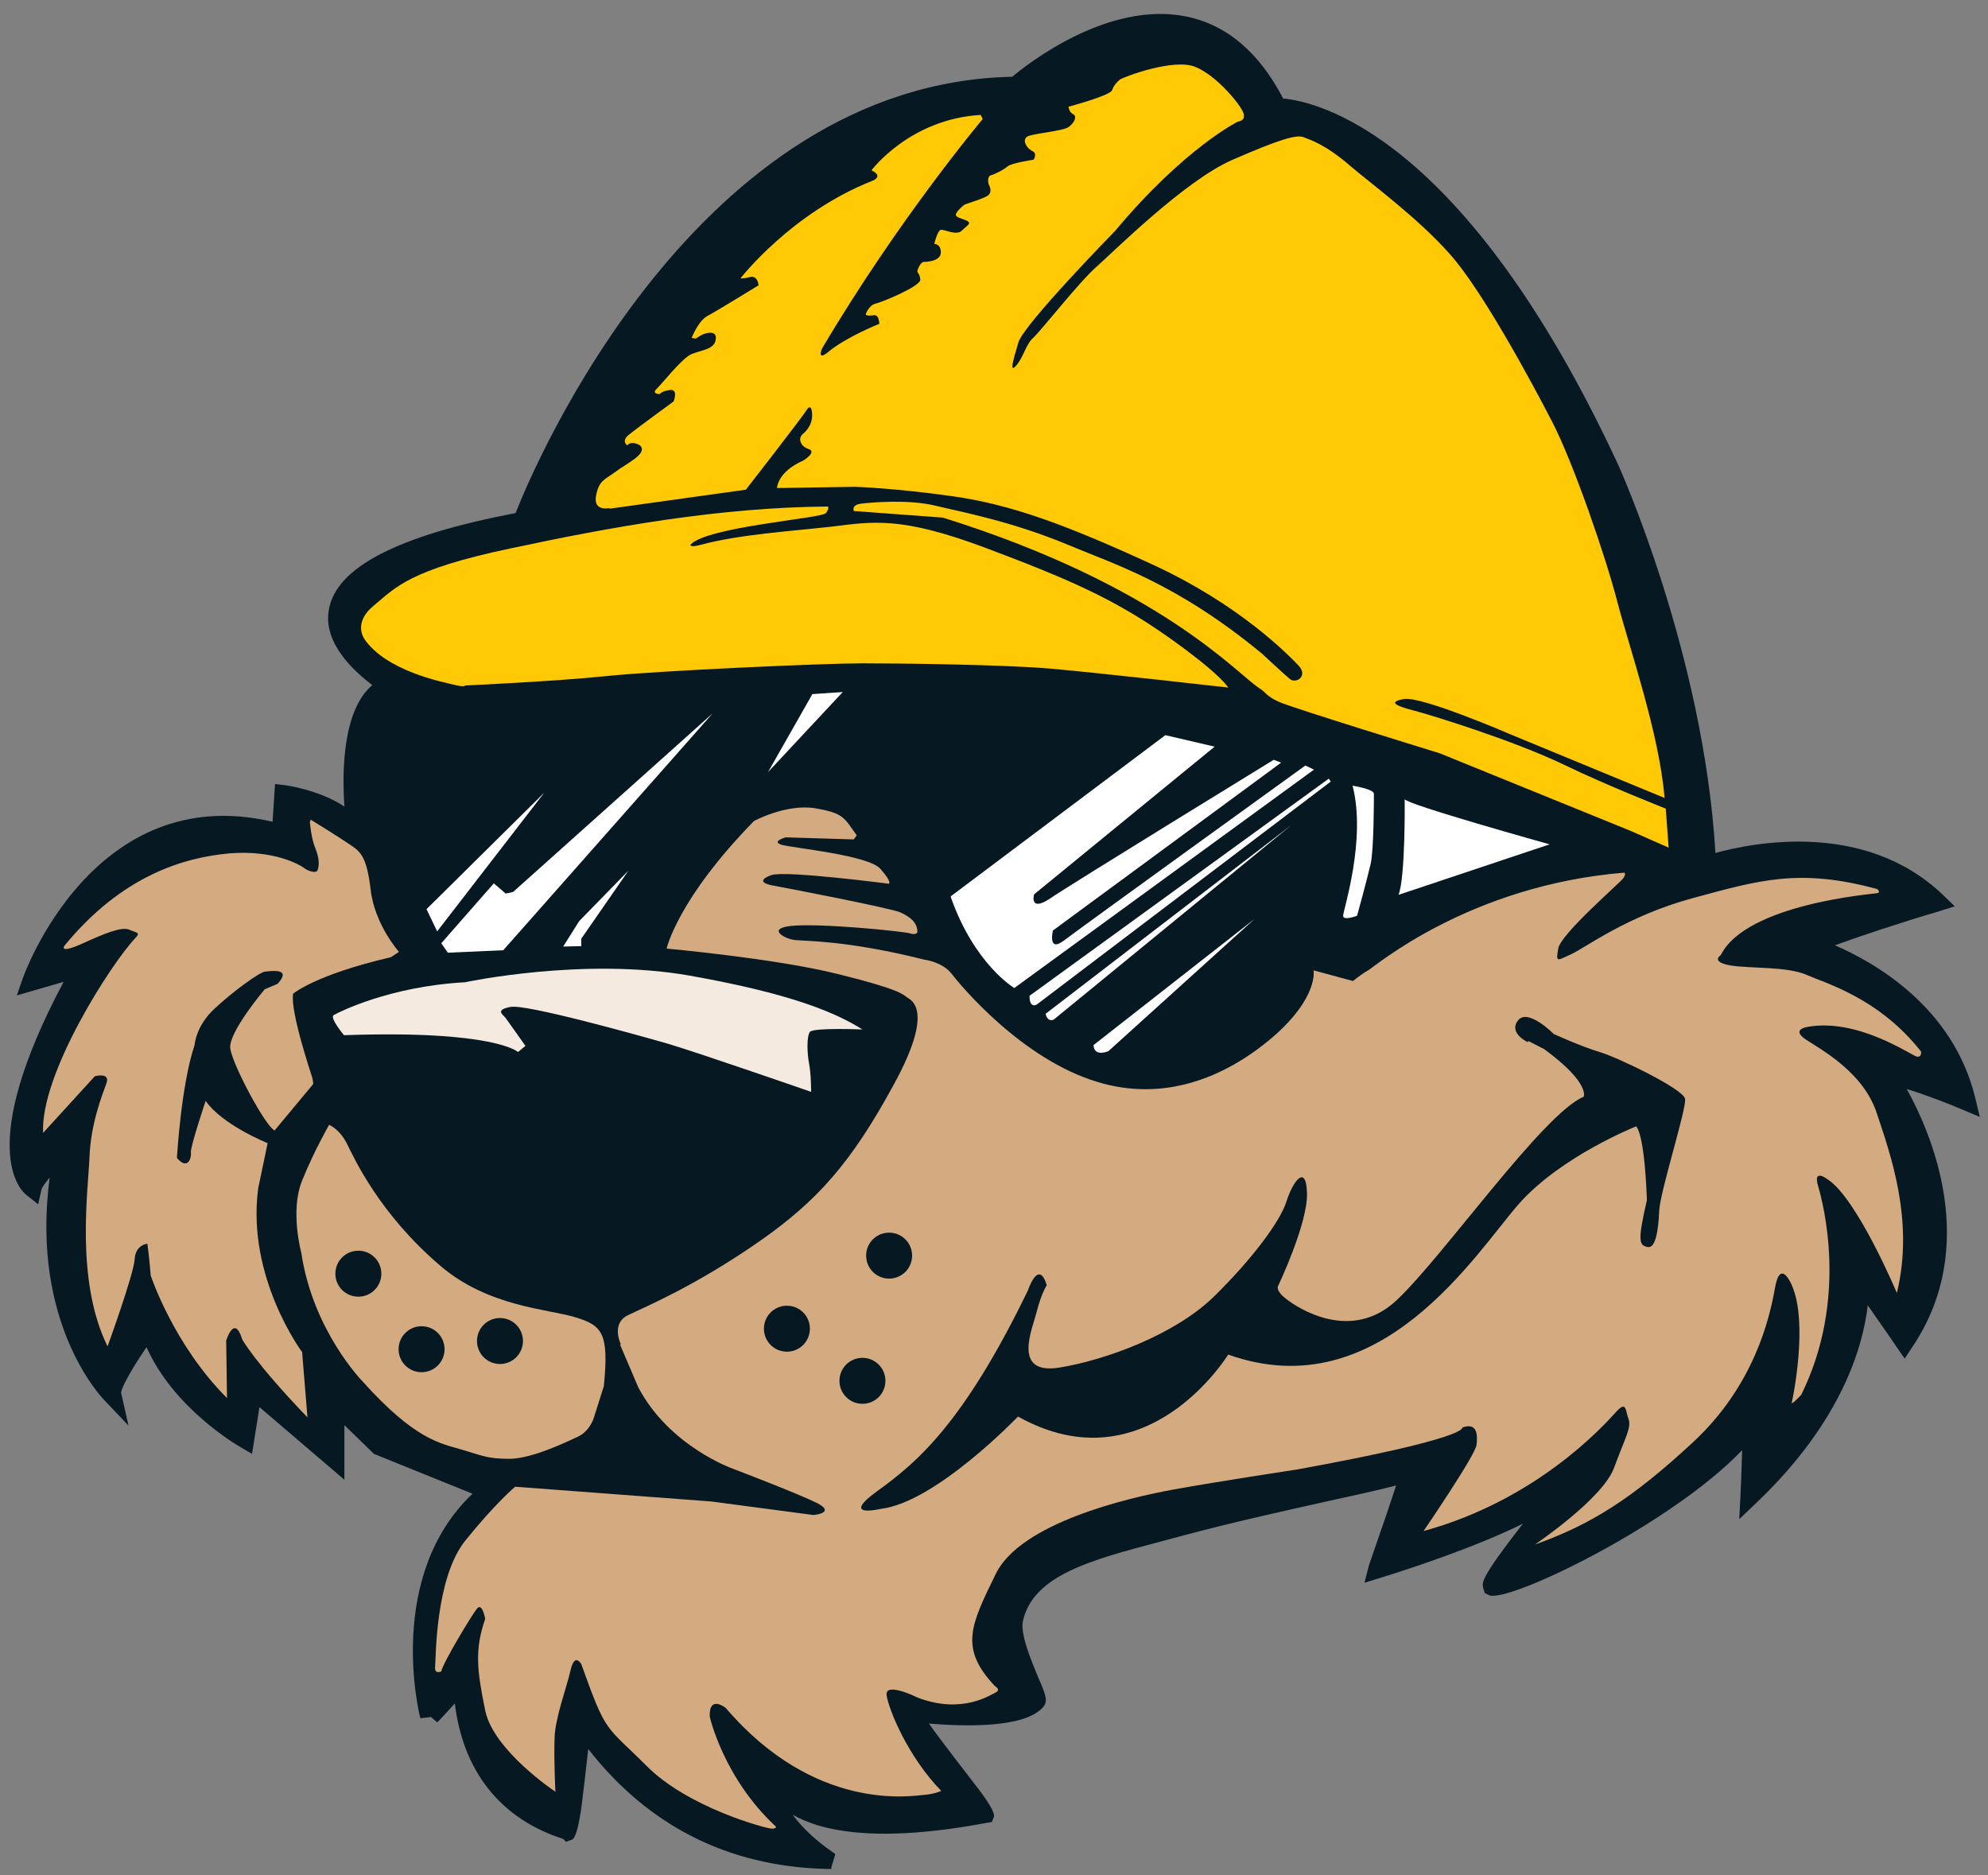
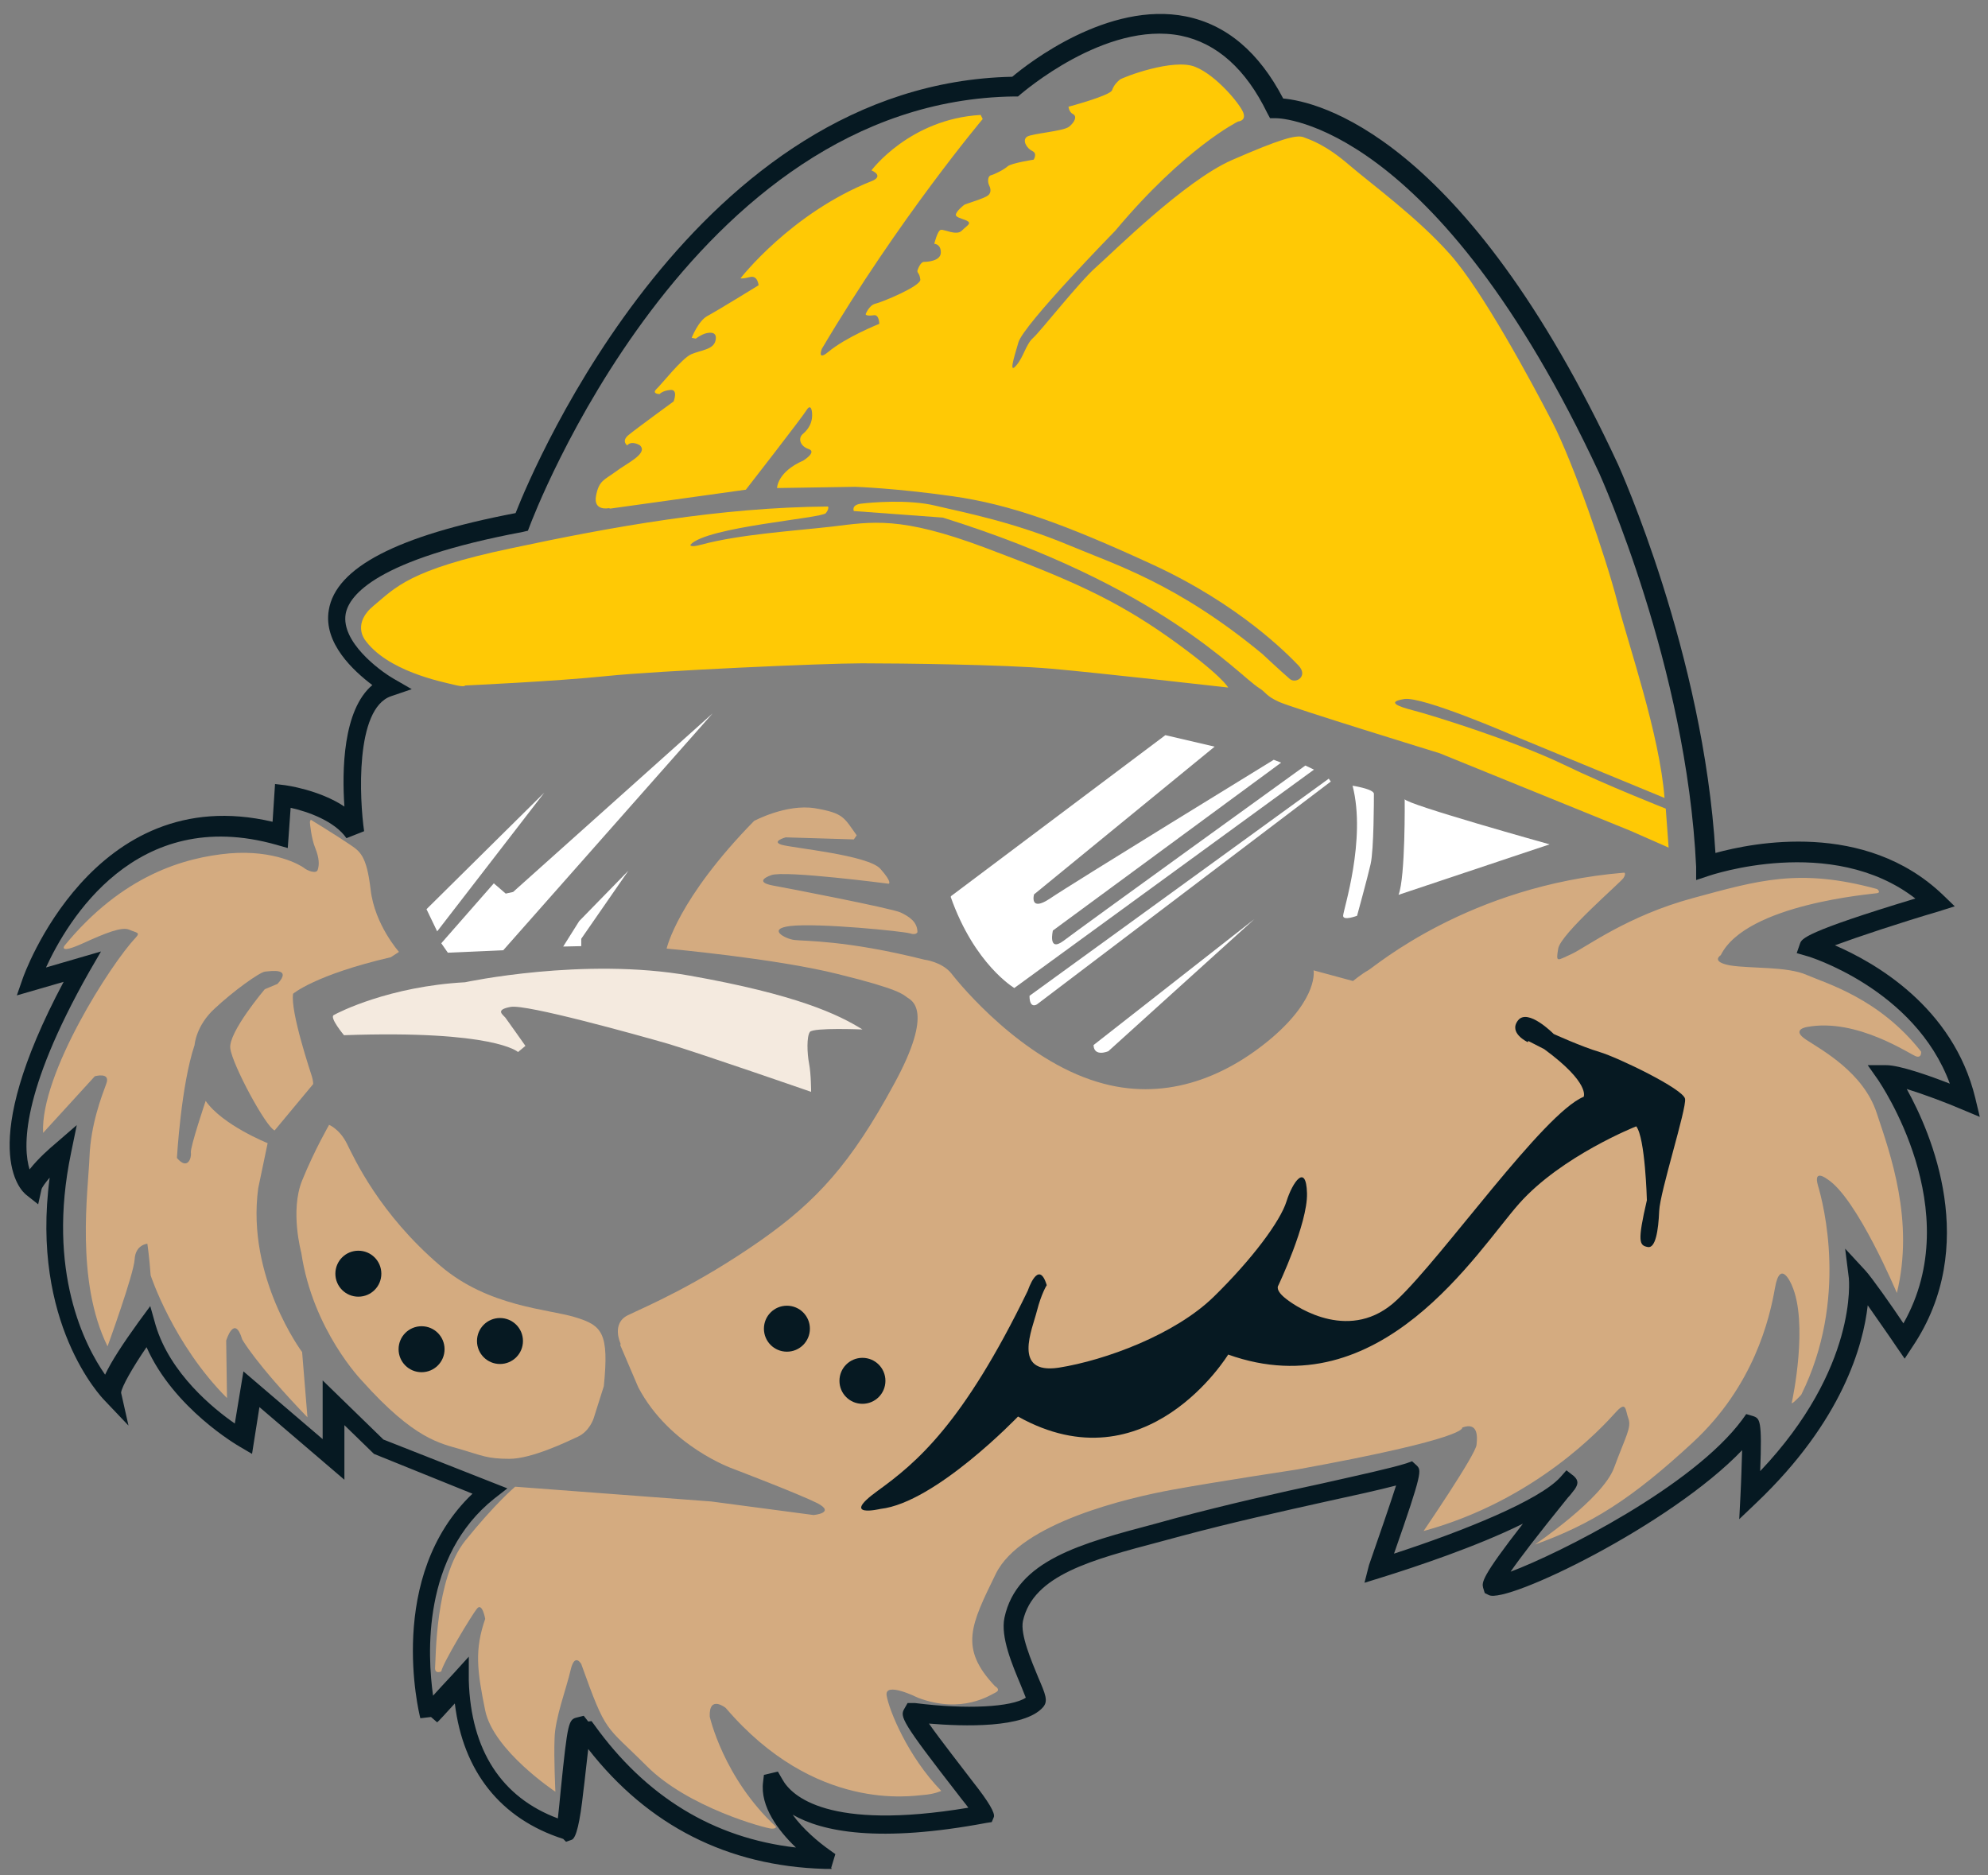
<svg xmlns="http://www.w3.org/2000/svg" id="Layer_1" viewBox="0 0 48.43 45.68">
  <rect x="0" y="0" width="48.43" height="45.68" fill="#808080" stroke="none" />
  <defs>
    <style>.cls-1{fill:#061922;}.cls-1,.cls-2,.cls-3,.cls-4,.cls-5,.cls-6{stroke-width:0px;}.cls-2{fill:#000;}.cls-3{fill:#f4eadf;}.cls-4{fill:#d4ab80;}.cls-5{fill:#ffc905;}.cls-6{fill:#fff;}</style>
  </defs>
-   <path class="cls-1" d="M14.22,42.07c-.11-.15-.31,2.59-.36,2.54-.05-.05-2.5-.48-2.57-3.66,0,0-.8.87-.8.87,0,0-.91-3.59,1.49-5.49l-2.68-1.06-1.12-1.08v1.38l-2-1.71-.2,1.21s-1.84-1.05-2.33-2.73c0,0-.98,1.35-.92,1.64,0,0-1.97-2-1.15-5.94,0,0-.72.62-.79.92,0,0-1.25-.98,1.25-5.39l-1.25.36s1.64-4.83,6.07-3.58l.06-.95s1.28.16,1.77.88c0,0-.46-3.12.82-3.55,0,0-4.47-2.56,3.22-4,0,0,3.84-10.51,12.02-10.61,0,0,4.27-3.77,6.37.53,0,0,3.94-.14,8.1,8.79,0,0,2.15,4.68,2.36,9.67,0,0,3.42-1.21,5.59.88,0,0-3,.9-3.07,1.08,0,0,3.1.92,3.79,3.74,0,0-1.46-.62-1.92-.62,0,0,2.46,3.47.43,6.48,0,0-.92-1.34-1.12-1.56,0,0,.32,2.5-2.65,5.33,0,0,.09-1.82,0-1.7-1.5,2.02-6.03,4.03-6.27,3.91-.19-.09,1.96-2.67,1.81-2.5-.84.92-4.52,2.04-4.6,2.07,0,0,.84-2.38.76-2.36-.83.28-3.28.71-5.62,1.34-1.95.53-3.72.86-4.02,2.25-.14.63.63,1.89.54,1.99-.37.43-1.85.42-2.98.28-.27-.03,1.8,2.46,1.75,2.47-5.02.93-5.15-.98-5.18-.76-.12.88,1.27,1.85,1.27,1.85-3.8-.1-5.49-2.7-5.87-3.23Z" />
  <path class="cls-1" d="M20.26,45.53h-.18c-2.35-.07-4.29-1.05-5.75-2.92-.04.32-.08.74-.12,1.04q-.12,1.11-.28,1.17l-.14.05-.07-.07c-1.53-.49-2.44-1.65-2.64-3.3-.2.22-.41.45-.43.46l-.15-.13-.26.03c-.04-.15-.84-3.46,1.27-5.47l-2.4-.97-.72-.7v1.33l-2.07-1.77-.18,1.14-.29-.17c-.07-.04-1.62-.94-2.28-2.43-.33.48-.61.97-.62,1.11l.18.8-.58-.61c-.08-.08-1.81-1.89-1.34-5.43-.11.13-.19.24-.2.29l-.08.36-.29-.23c-.14-.11-1.24-1.15.91-5.19l-1.14.33.15-.43s1.69-4.83,6.08-3.8l.06-.92.25.03s.83.11,1.44.52c-.06-.87-.04-2.35.68-2.96-.45-.34-1.2-1.02-1.06-1.83.17-1.03,1.66-1.81,4.55-2.36.47-1.2,4.41-10.47,12.1-10.63.39-.33,2.34-1.85,4.23-1.47.99.2,1.78.87,2.37,2,.79.07,4.4.83,8.16,8.92.02.05,2.08,4.59,2.37,9.46.91-.25,3.64-.8,5.54,1.02l.29.28-.38.12c-.95.28-1.97.62-2.54.83.95.41,2.88,1.49,3.42,3.72l.11.46-.43-.18c-.37-.16-.93-.37-1.35-.5.6,1.08,1.79,3.83.14,6.28l-.19.29-.2-.29c-.2-.3-.48-.69-.7-1.01-.11.97-.61,2.81-2.71,4.81l-.42.4.03-.58c.02-.38.03-.79.04-1.1-1.75,1.83-5.74,3.75-6.17,3.53l-.1-.05-.04-.13c-.03-.13-.05-.25.97-1.56-1.13.56-2.64,1.06-3.41,1.3l-.45.14.11-.43c.25-.72.52-1.5.66-1.94-.42.11-1.01.24-1.7.39-1.03.23-2.3.51-3.53.84l-.52.14c-1.66.44-3.09.81-3.34,1.93-.07.33.21.98.37,1.37.18.42.25.58.12.73-.45.52-1.94.47-2.78.4.28.4.8,1.06,1.08,1.43q.56.71.5.85l-.05.12-.13.02c-2.61.49-3.99.22-4.72-.2.25.35.63.67.9.86l.14.1-.1.33ZM14.41,41.93l.06.08c1.26,1.76,2.91,2.77,4.92,3-.42-.4-.88-1-.8-1.6l.02-.17.34-.08.11.19c.22.4,1.11,1.26,4.53.69-.07-.1-.16-.2-.24-.31-1.4-1.8-1.43-1.91-1.32-2.1l.08-.14h.18c1.26.16,2.35.1,2.7-.13-.03-.08-.08-.2-.12-.3-.21-.5-.5-1.18-.4-1.65.3-1.4,1.87-1.81,3.68-2.29l.51-.14c1.24-.33,2.52-.62,3.55-.84.93-.21,1.67-.37,2.05-.49l.14-.05.11.1c.12.12.15.15-.55,2.15,1.72-.56,3.54-1.3,4.05-1.86l.15-.17.18.14c.12.11.11.2.01.34h0s0,0-.01.01c-.04.05-.08.11-.14.17-.76.94-1.18,1.49-1.4,1.81,1.2-.45,4.44-2.08,5.64-3.7l.1-.14.17.05c.16.06.22.08.17,1.34,2.39-2.52,2.16-4.68,2.16-4.7l-.09-.72.49.53c.15.16.65.87.93,1.29,1.57-2.77-.59-5.88-.61-5.92l-.26-.37h.45c.33,0,1.06.26,1.55.45-.85-2.31-3.46-3.11-3.49-3.11l-.24-.07.08-.23c.04-.12.1-.28,2.81-1.1-2.04-1.58-5.01-.56-5.04-.55l-.3.1v-.32c-.23-4.89-2.34-9.54-2.36-9.59-3.99-8.56-7.77-8.65-7.87-8.65h-.15s-.07-.13-.07-.13c-.52-1.07-1.23-1.7-2.1-1.88-1.85-.37-3.88,1.41-3.9,1.42l-.07.06h-.09c-7.92.1-11.76,10.35-11.8,10.45l-.05.13-.13.03c-3.56.67-4.23,1.54-4.31,2-.11.67.8,1.36,1.16,1.57l.45.26-.5.17c-.89.3-.77,2.53-.66,3.29l-.43.17c-.29-.42-.95-.65-1.36-.74l-.07.98-.28-.08c-3.43-.97-5.09,1.86-5.61,2.99l1.34-.39-.29.5c-1.67,2.95-1.61,4.29-1.45,4.81.21-.27.51-.53.63-.63l.52-.45-.14.68c-.6,2.89.34,4.7.83,5.4.15-.32.43-.75.82-1.29l.28-.38.13.46c.35,1.18,1.41,2.04,1.93,2.4l.21-1.27,1.93,1.65v-1.43l1.48,1.44,3.02,1.19-.32.25c-1.76,1.4-1.63,3.81-1.49,4.8.12-.13.27-.3.48-.52l.39-.43v.58c.05,1.7.8,2.85,2.17,3.36.02-.19.05-.46.07-.69.17-1.67.19-1.72.4-1.77l.16-.04.11.14Z" />
  <path class="cls-4" d="M8.01,27.4s.26.1.44.46c.18.36.79,1.71,2.28,2.98,1.17,1,2.63,1.05,3.28,1.25.66.2.83.38.7,1.68l-.25.79s-.1.31-.38.44c-.28.13-1.13.54-1.67.54s-.67-.08-1.18-.23c-.51-.15-1.13-.24-2.41-1.67,0,0-1.2-1.23-1.48-3.12,0,0-.28-1.02.02-1.76.3-.74.66-1.36.66-1.36Z" />
  <path class="cls-4" d="M15.12,32.74s-.24-.5.18-.7c.41-.2,1.65-.71,3.26-1.84,1.33-.94,2.17-1.85,3.22-3.79.99-1.81.42-2.04.32-2.11-.1-.07-.18-.2-1.69-.57-1.51-.38-4.17-.62-4.17-.62,0,0,.26-1.2,2.13-3.11,0,0,.78-.42,1.48-.31.71.12.71.23,1.02.66l-.07.1-1.66-.05s-.36.1-.1.18c.26.08,2.12.25,2.41.59.3.34.2.36.2.36,0,0-2.53-.33-2.86-.21-.2.07-.33.18.02.25.34.06,2.92.56,3.13.66.21.1.41.23.41.48,0,0-.03.08-.18.03-.15-.05-2.23-.26-2.92-.18-.57.07-.13.31.1.34.23.03,1.26,0,3.17.48,0,0,.43.05.66.34.23.3,1.72,2.09,3.56,2.64,1.58.48,3.06-.07,4.25-1.08,1.14-.98,1.01-1.64,1.01-1.64l.96.26s.22-.18.37-.26c.15-.08,2.45-2.07,6.24-2.38,0,0,.05.02-.02.13-.07.11-1.53,1.36-1.59,1.72-.06.36-.03.29.33.13.36-.17,1.36-.93,2.95-1.36,1.59-.43,2.59-.74,4.49-.22,0,0,.1.08,0,.1-.1.02-3.19.26-3.81,1.51,0,0-.26.16.23.25.49.08,1.38.02,1.86.23.48.21,1.77.57,2.79,1.87,0,0,.02.15-.11.12-.13-.03-1.44-.95-2.67-.72,0,0-.4.06-.02.31.38.25,1.4.8,1.72,1.79.33.99.92,2.62.49,4.38,0,0-.97-2.31-1.69-2.77,0,0-.36-.28-.23.16.13.44.74,2.77-.41,5.09,0,0-.25.27-.23.19.02-.08.41-1.94,0-2.86,0,0-.28-.68-.41.07-.13.74-.51,2.38-2,3.76-1.49,1.38-2.48,2-3.85,2.49,0,0,1.65-1.11,1.93-1.87.28-.76.43-.98.35-1.2-.08-.21-.04-.46-.33-.13-.3.33-1.92,2.12-4.66,2.87,0,0,1.27-1.86,1.29-2.1.02-.18.05-.57-.35-.42,0,0,.21.25-4.02,1.02,0,0-1.92.29-3.02.49-1.1.2-3.71.81-4.32,2.05-.61,1.25-.9,1.81-.02,2.74,0,0,.15.08.02.15-.13.06-.82.54-1.9.13,0,0-.82-.41-.76-.05.06.36.52,1.49,1.33,2.32,0,0-.16.08-.44.1-.28.02-2.63.43-4.81-2.12,0,0-.41-.33-.39.21,0,0,.33,1.49,1.61,2.68,0,0,.03.05-.1.05s-2.04-.51-3.05-1.53c-1.02-1.02-.97-.75-1.59-2.48,0,0-.16-.29-.26.15-.1.44-.38,1.17-.39,1.66-.02.49.02,1.3.02,1.3,0,0-1.51-1-1.71-1.98-.2-.98-.26-1.48,0-2.23,0,0-.07-.41-.2-.25-.13.16-.84,1.34-.87,1.53,0,0-.17.08-.15-.11.02-.2,0-2.15.73-3.07.74-.92,1.22-1.32,1.22-1.32l4.78.36,2.49.33s.55-.05.09-.29c-.46-.23-2.06-.84-2.06-.84,0,0-1.54-.54-2.3-1.98l-.44-1.03Z" />
  <path class="cls-4" d="M7.55,20.04s.03.38.13.62c.1.25.1.41.06.53-.03.11-.26.02-.34-.05-.08-.06-.71-.44-1.81-.35-1.1.1-2.61.53-4.02,2.25,0,0-.15.21.43-.05.57-.26.97-.42,1.15-.34.18.08.28.06.15.2-.59.62-2.32,3.31-2.25,4.75l1.26-1.38s.39-.11.28.18c-.11.3-.38.99-.41,1.79-.03.8-.35,3.01.44,4.61,0,0,.64-1.76.66-2.12.02-.36.31-.38.31-.38,0,0,.05.34.08.77,0,0,.55,1.68,1.86,2.99l-.02-1.4s.2-.66.39-.03c0,0,.31.57,1.59,1.9l-.13-1.59s-1.36-1.82-1.07-3.99l.23-1.1s-1.1-.44-1.51-1.03c0,0-.38,1.13-.36,1.26.02.13-.08.44-.34.13,0,0,.1-1.77.43-2.75,0,0,.03-.47.49-.89.46-.43,1.1-.89,1.23-.9.13-.01.67-.1.3.3l-.31.13s-.89,1.05-.84,1.44c.05.4.87,1.92,1.08,2l.94-1.13s0-.08-.03-.18c-.03-.1-.53-1.58-.46-2.02,0,0,.53-.46,2.38-.89l.2-.13s-.59-.66-.69-1.51c-.1-.85-.26-.94-.53-1.12-.26-.18-.93-.59-.93-.59l-.02.05Z" />
  <path class="cls-3" d="M8.38,25.22s-.36-.43-.25-.49c.12-.07,1.36-.7,3.2-.8,0,0,2.89-.62,5.48-.16,2.59.46,3.61.94,4.2,1.31,0,0-1.2-.05-1.28.06-.08.11-.07.51-.02.77.05.26.05.69.05.69,0,0-2.68-.93-3.48-1.17-.8-.23-3.46-.97-3.84-.9-.38.07-.2.18-.13.26.06.08.49.69.49.69l-.18.15s-.56-.54-4.25-.41Z" />
  <polygon class="cls-6" points="10.65 22.69 10.39 22.15 13.26 19.31 10.65 22.69" />
  <polygon class="cls-6" points="10.75 22.98 12.03 21.52 12.32 21.77 12.5 21.73 17.36 17.38 12.26 23.15 10.91 23.21 10.75 22.98" />
  <polygon class="cls-6" points="13.72 23.06 14.11 22.44 15.31 21.21 14.16 22.87 14.16 23.05 13.72 23.06" />
-   <polygon class="cls-6" points="18.71 18.81 19.79 16.91 20.53 16.86 18.71 18.81" />
  <path class="cls-6" d="M23.17,21.83l5.22-3.92,1.2.28-4.4,3.6s-.12.44.39.1c.51-.35,5.45-3.38,5.45-3.38l.18.07-5.56,4.09s-.13.54.26.25c.39-.3,5.89-4.27,5.89-4.27l.21.1-7.3,5.32s-.97-.57-1.55-2.22Z" />
  <path class="cls-6" d="M25.08,24.26l7.29-5.29.05.07-7.16,5.43s-.18.12-.18-.21Z" />
-   <path class="cls-6" d="M25.47,24.7l5.99-4.6-5.79,4.74s-.15.08-.2-.15Z" />
  <path class="cls-6" d="M26.64,25.46l3.92-3.07-3.56,3.22s-.35.15-.36-.15Z" />
  <path class="cls-6" d="M32.94,19.14s.53.08.53.2,0,1.36-.08,1.71c-.08.35-.33,1.26-.33,1.26,0,0-.34.13-.34,0s.57-1.85.23-3.17Z" />
  <path class="cls-6" d="M34.22,19.47s.02,1.9-.15,2.33l3.68-1.23s-3.48-.97-3.53-1.1Z" />
  <path class="cls-1" d="M21.01,33.08c-.31,0-.56.25-.56.56s.25.56.56.56.56-.25.56-.56-.25-.56-.56-.56Z" />
  <path class="cls-1" d="M19.17,31.81c-.31,0-.56.25-.56.56s.25.56.56.56.56-.25.56-.56-.25-.56-.56-.56Z" />
-   <path class="cls-1" d="M21.66,30.03c-.31,0-.56.25-.56.56s.25.56.56.56.56-.25.56-.56-.25-.56-.56-.56Z" />
  <path class="cls-1" d="M37.22,25.39s-.48-.22-.24-.53c.24-.31.87.33.87.33,0,0,.68.31,1.12.44.44.13,2.04.9,2.08,1.14.04.24-.61,2.26-.63,2.73-.02.48-.09.92-.28.88-.2-.04-.26-.11-.02-1.14,0,0-.04-1.53-.26-1.8,0,0-1.82.72-2.85,1.88-1.03,1.16-3.37,5.01-7.09,3.68,0,0-1.99,3.26-5.12,1.51,0,0-2.01,2.1-3.35,2.25,0,0-1.01.24-.07-.44.94-.68,2.08-1.62,3.66-4.88,0,0,.26-.79.46-.13,0,0-.13.2-.24.63-.11.44-.61,1.55.53,1.38,1.14-.18,2.84-.81,3.78-1.73.94-.92,1.62-1.84,1.77-2.32.15-.48.48-.94.5-.2.02.74-.7,2.25-.7,2.25,0,0-.09.11.2.33.28.22,1.58,1.07,2.69.02,1.12-1.05,3.57-4.55,4.55-4.95,0,0,.17-.33-.96-1.16l-.39-.2Z" />
  <path class="cls-1" d="M12.18,32.11c-.31,0-.56.25-.56.56s.25.56.56.56.56-.25.56-.56-.25-.56-.56-.56Z" />
  <path class="cls-1" d="M10.27,32.31c-.31,0-.56.25-.56.56s.25.56.56.56.56-.25.56-.56-.25-.56-.56-.56Z" />
  <path class="cls-1" d="M8.73,30.47c-.31,0-.56.25-.56.56s.25.56.56.56.56-.25.56-.56-.25-.56-.56-.56Z" />
  <path class="cls-2" d="M9.38,15.04s1.93-1.05,3.28-1.21c0,0,.81-.02.63.07-.18.09-2.12.59-2.82.92-.7.33-.64.48-.81.55-.18.07-.5-.02-.29-.33Z" />
  <path class="cls-5" d="M14.83,12.38s-.38.08-.31-.3c.07-.38.21-.39.48-.59.26-.2.8-.44.59-.64,0,0-.2-.13-.31,0,0,0-.15-.1.03-.25.18-.15,1.1-.82,1.1-.82,0,0,.12-.3-.08-.28-.2.02-.26.1-.26.1,0,0-.2,0-.08-.12.12-.11.62-.75.85-.85.23-.1.54-.11.59-.33.05-.21-.11-.21-.23-.18-.12.03-.25.13-.25.13l-.1-.02s.16-.41.38-.53c.21-.11,1.25-.75,1.25-.75,0,0-.02-.25-.21-.2-.2.05-.23.03-.23.03,0,0,1.23-1.59,3.2-2.37,0,0,.31-.11-.01-.26,0,0,.93-1.25,2.66-1.35l.05.1s-2.04,2.42-3.92,5.6c0,0-.12.3.15.08.44-.37,1.25-.69,1.25-.69,0,0,0-.23-.13-.21-.22.03-.2-.03-.2-.03,0,0,.08-.21.23-.25.15-.03,1.12-.43,1.1-.59-.02-.17-.08-.15-.07-.22.02-.06.08-.21.16-.21s.41-.02.41-.23-.16-.21-.16-.21c0,0,.08-.33.16-.34.08-.02.38.15.51.02.13-.13.26-.18.11-.25-.15-.06-.28-.08-.25-.16.03-.08.15-.18.2-.22.05-.03.48-.15.58-.23.1-.08.05-.2.02-.26-.03-.07-.03-.21.05-.23.08-.02.31-.13.41-.22.1-.08.63-.16.63-.16,0,0,.1-.15-.03-.21-.13-.06-.26-.26-.13-.35.13-.08.87-.13,1.02-.24.15-.12.2-.26.1-.31-.1-.05-.11-.18-.11-.18,0,0,1.01-.27,1.06-.4.05-.13.11-.19.19-.26.08-.06,1.31-.53,1.84-.31.52.21,1.1.92,1.17,1.12.07.2-.13.21-.13.21,0,0-1.3.64-2.99,2.66,0,0-2.23,2.28-2.36,2.72-.13.44-.23.77-.05.56.18-.21.23-.51.41-.67.18-.16,1.12-1.36,1.53-1.72.41-.36,2.15-2.1,3.31-2.61,1.17-.51,1.56-.62,1.74-.56.18.07.54.18,1.13.69.55.47,1.65,1.27,2.44,2.16.78.87,1.99,3.11,2.5,4.1.51.99,1.3,3.28,1.58,4.37.28,1.08,1.03,3.23,1.15,4.78l-3.73-1.54s-2.17-.94-2.61-.87c-.44.07-.16.18.23.28.39.1,2.41.72,3.66,1.32,1.03.5,2.48,1.07,2.48,1.07l.07.95-.93-.41-4.65-1.89s-3.58-1.1-3.91-1.25c-.33-.15-.31-.23-.49-.34-.52-.33-2.39-2.49-7.7-4.15l-2.17-.16s-.07-.15.18-.18c.25-.03,1.15-.11,1.81.05.66.16,1.86.38,3.27.97,1.09.46,2.61.92,4.69,2.64,0,0,.46.43.67.61.15.13.46-.07.21-.33-.25-.26-1.43-1.48-3.56-2.46-2.13-.98-3.45-1.46-4.86-1.66-1.41-.2-2.38-.23-2.38-.23l-1.9.03s0-.39.64-.67c0,0,.34-.21.13-.28-.21-.07-.26-.26-.15-.36.12-.1.21-.23.23-.39.02-.16-.02-.38-.13-.2-.11.18-1.48,1.94-1.48,1.94l-3.3.46Z" />
  <path class="cls-5" d="M8.88,15.57s-.3-.39.23-.82c.52-.43.85-.87,3.33-1.39,2.48-.53,5.1-1,7.73-1.02,0,0,.04.04-.05.16-.1.13-2.9.33-3.3.77,0,0-.03.08.26,0,.93-.25,2.2-.33,3.18-.44.99-.12,1.67-.26,3.73.51,2.05.77,3.15,1.25,4.47,2.18,1.31.93,1.46,1.23,1.46,1.23,0,0-3.17-.36-4.32-.46-1.15-.1-3.66-.13-4.6-.13s-4.97.18-6.22.31c-1.25.13-3.45.23-3.45.23,0,0,0,.05-.28-.02-.28-.07-1.64-.33-2.18-1.12Z" />
</svg>